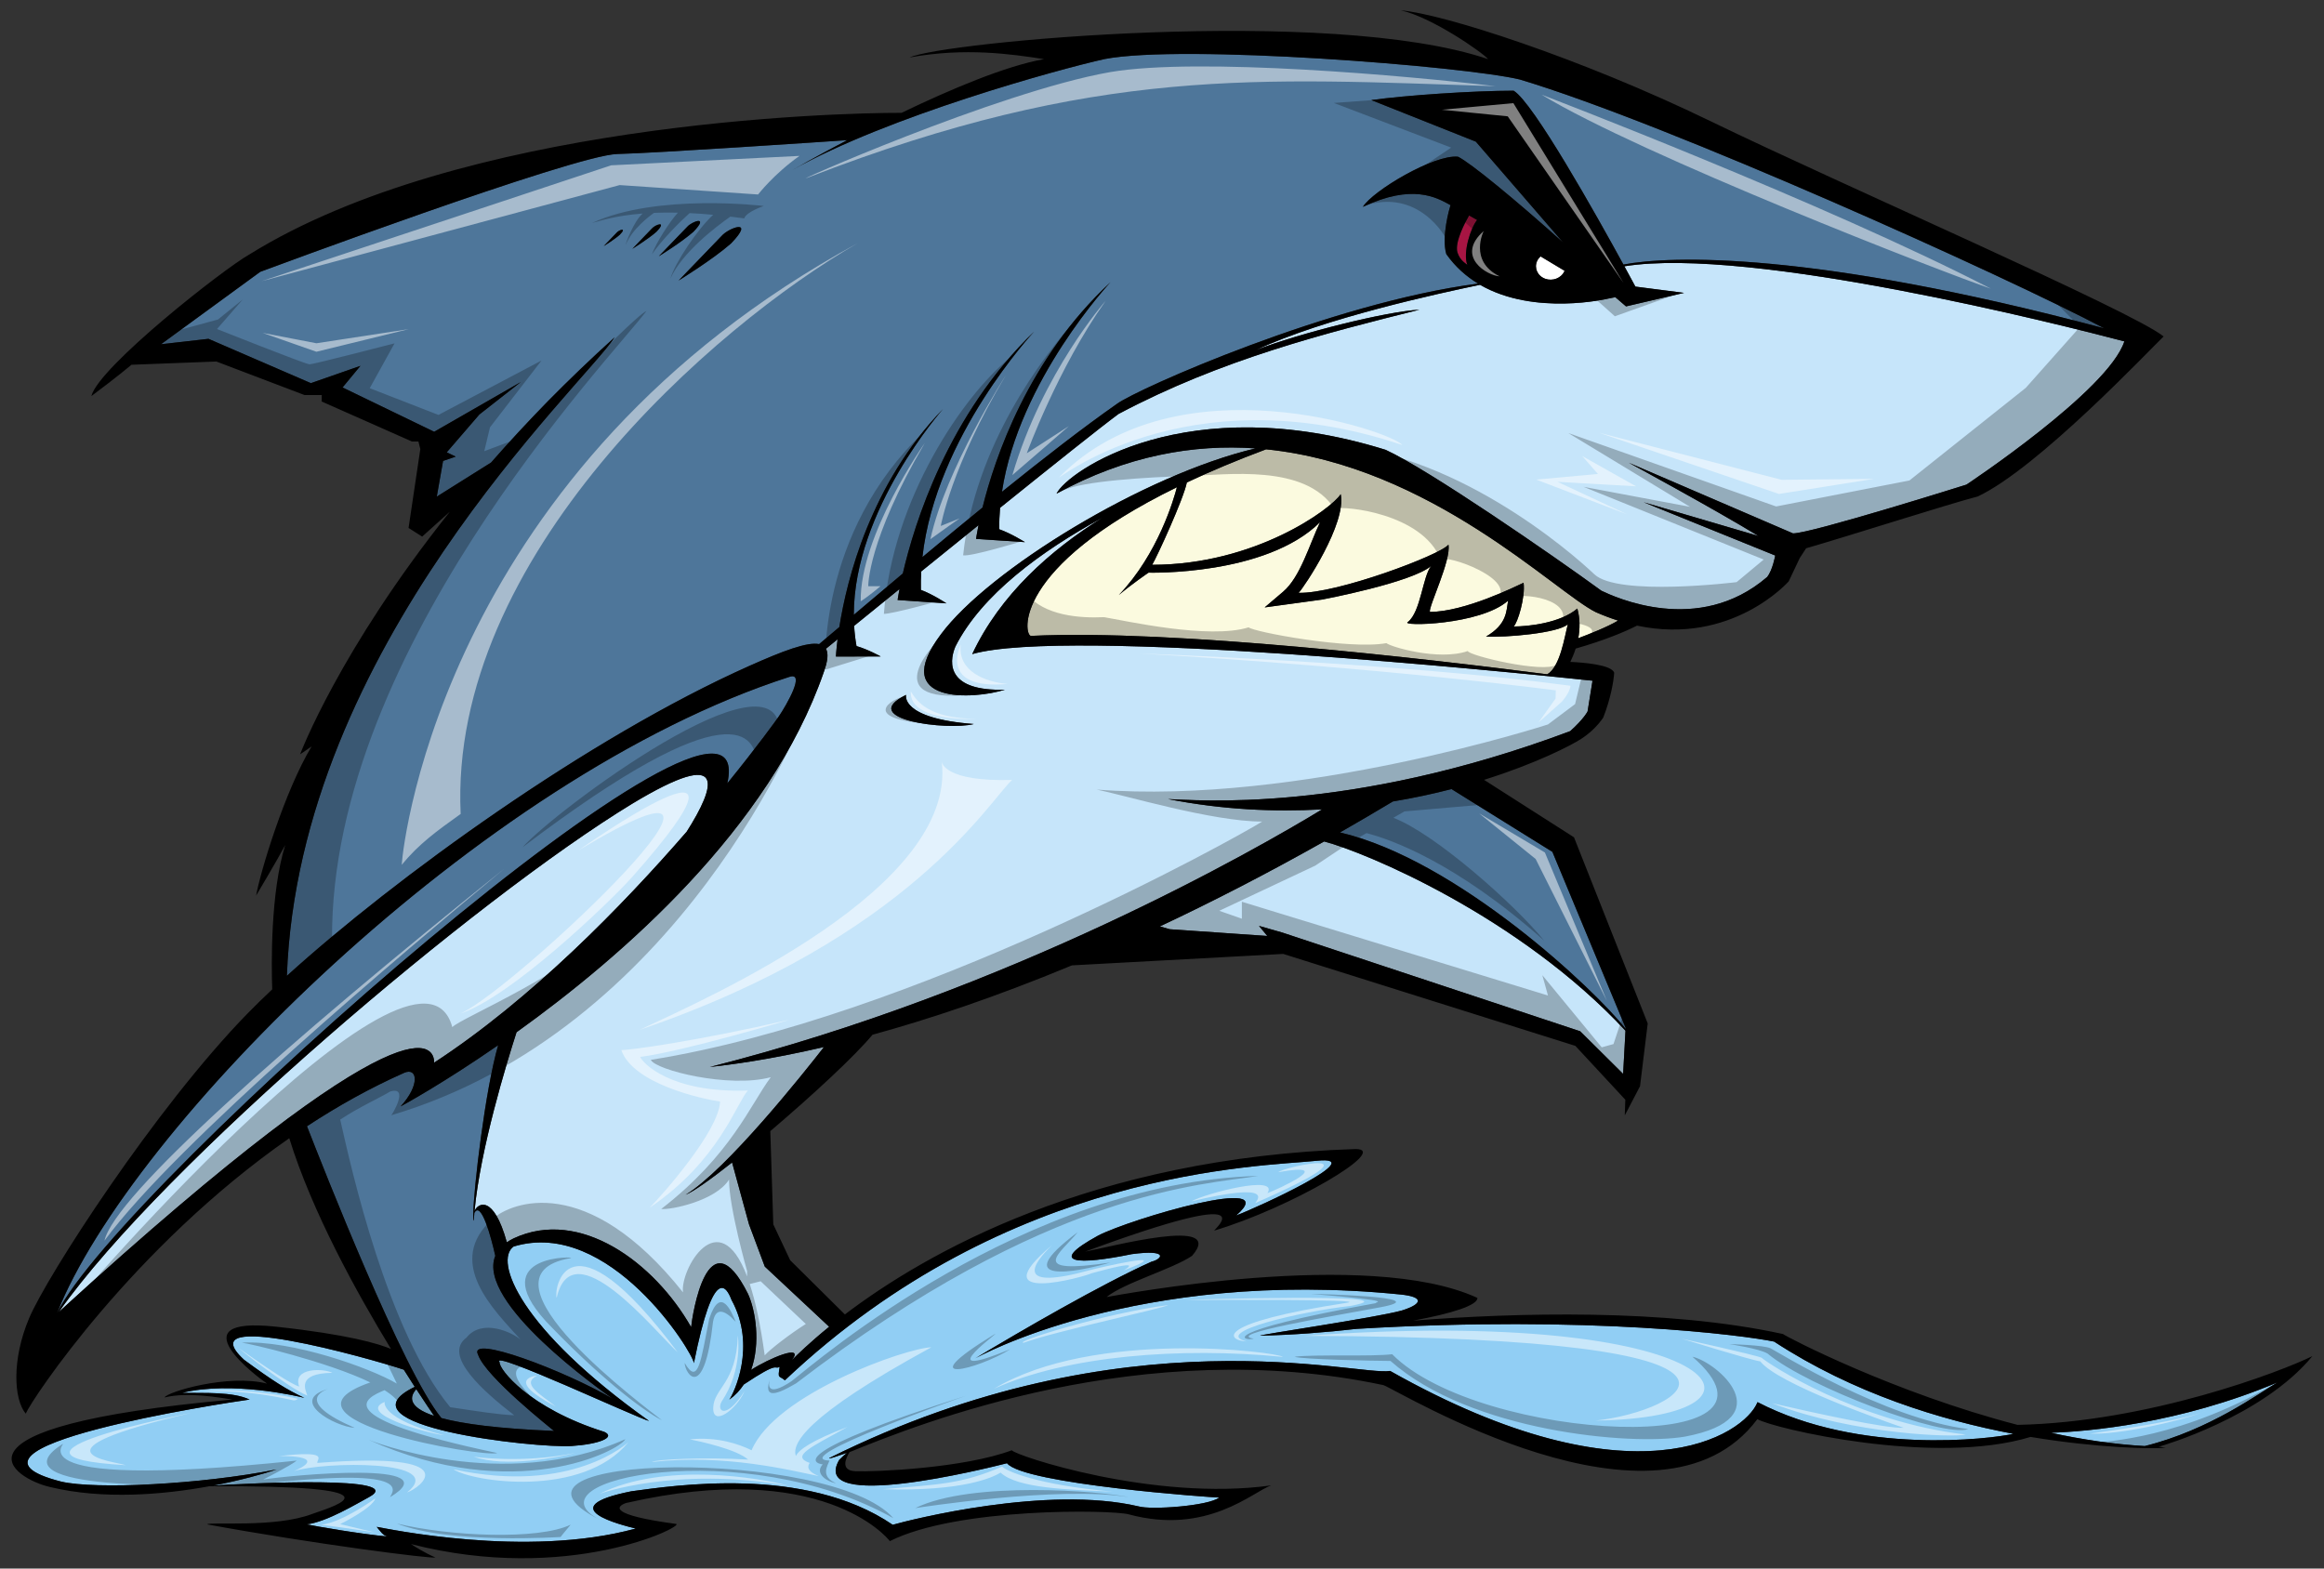
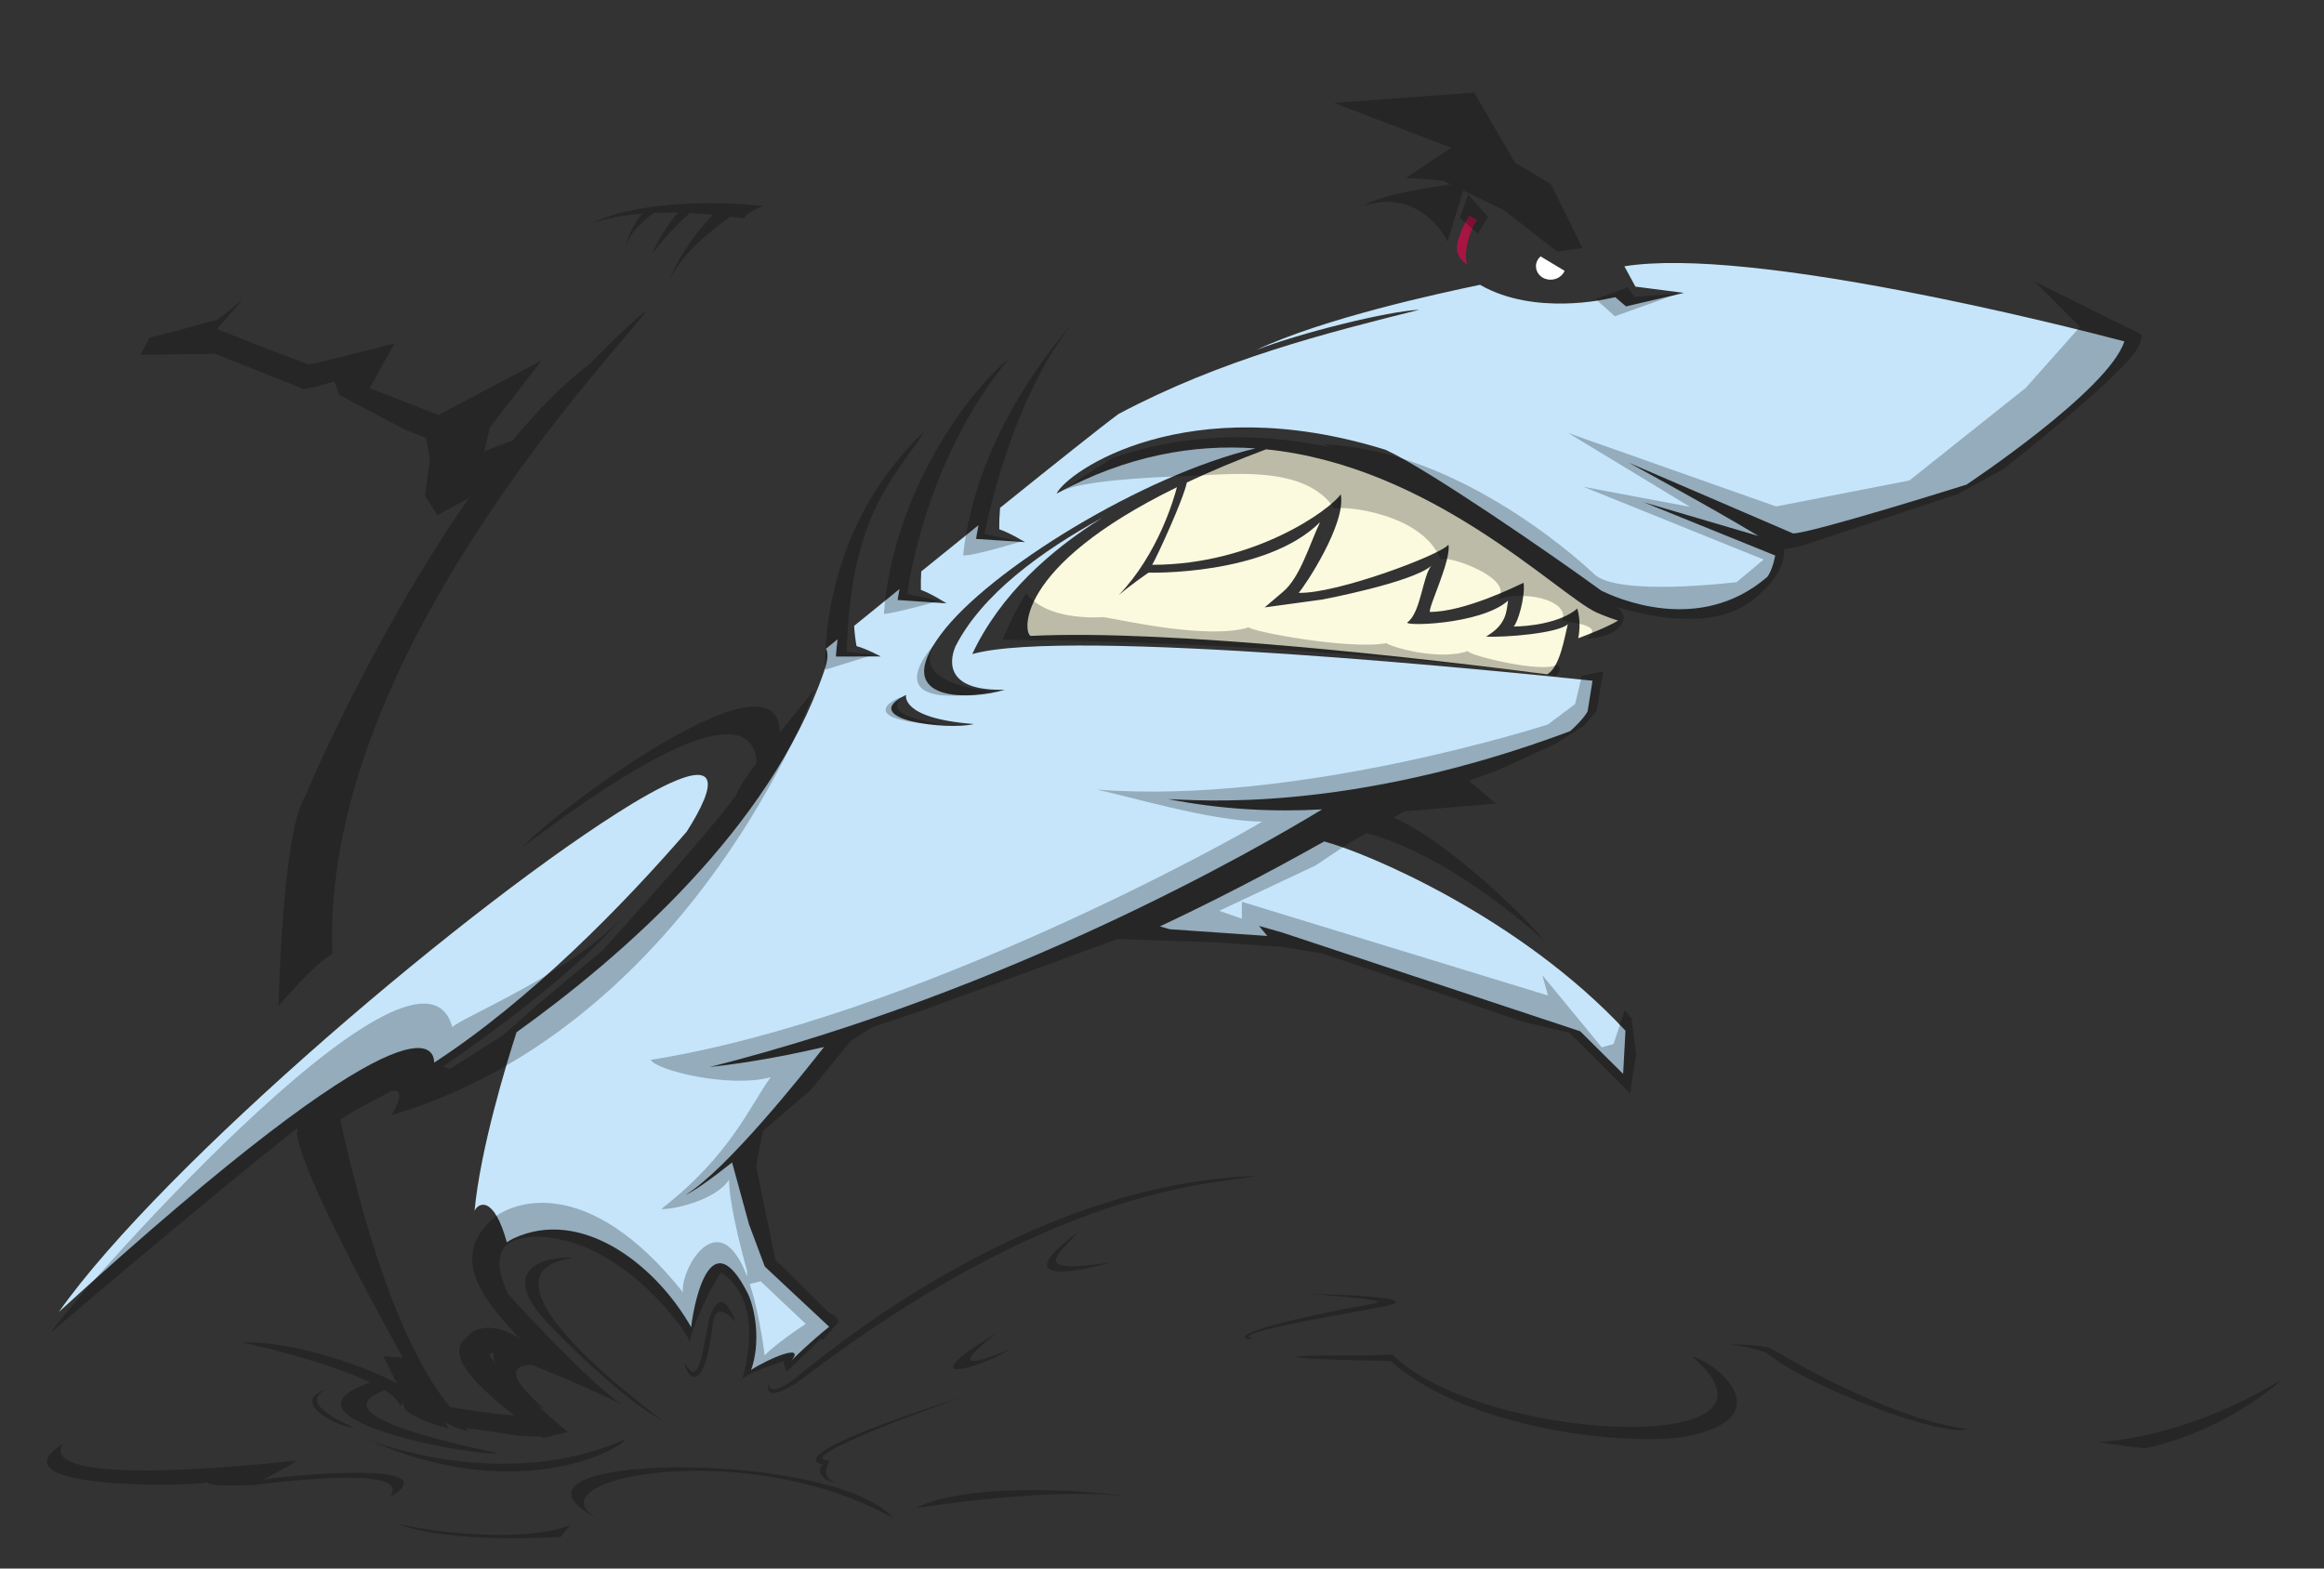
<svg xmlns="http://www.w3.org/2000/svg" version="1.1" id="Layer_2" x="0px" y="0px" width="200px" height="135px" viewBox="0 0 200 135" style="enable-background:new 0 0 200 135;" xml:space="preserve">
  <rect x="0" y="0" width="200" height="135" fill="#333333" stroke="none" />
  <path id="fill_1_" style="fill:#FFFFFF;" d="M134.644,23.307c-0.033,0.081-0.074,0.159-0.128,0.234  c-0.388,0.541-1.178,0.695-1.764,0.345c-0.586-0.351-0.747-1.073-0.357-1.614c0.054-0.076,0.117-0.143,0.187-0.203  C133.297,22.491,133.99,22.907,134.644,23.307z" />
  <path id="color4" style="fill:#A71543;" d="M126.273,22.797c-0.092-0.111-0.611-0.335-0.852-1.079  c-0.244-0.899,0.686-2.618,1.006-3.172c0.225,0.126,0.453,0.254,0.688,0.386C126.562,19.612,125.876,21.739,126.273,22.797z" />
  <path id="fill" style="fill:#FBFADF;" d="M134.927,53.726c-0.279,1.045-0.654,3.676-1.775,4.31  c-9.888-1.277-32.206-3.903-44.435-3.306c-0.602-0.061-1.672-5.839,12.567-12.796c-0.241,0.937-1.6,5.726-5.002,9.282  c1.136-0.965,2.561-1.93,2.561-1.93s10.083,0.29,14.76-4.343c-0.919,1.931-1.702,4.729-3.179,5.984  c-0.226,0.193-1.589,1.351-1.589,1.351l4.944-0.676c0,0,7.687-1.447,9.39-2.895c-0.732,0.869-0.892,3.957-2.009,4.826  c-0.744,0.386,6.222,0.289,8.623-1.834c-0.153,0.869-0.068,2.027-1.896,3.088C129.512,54.884,134.115,54.498,134.927,53.726z   M139.251,53.414c-0.619-0.197-1.255-0.435-1.906-0.72c-3.472-1.7-14.212-12.594-28.388-14.022  c-2.578,0.963-4.836,1.918-6.818,2.853c-0.283,1.421-2.58,6.419-2.983,7.087c8.879,0,15.424-4.826,16.224-6.08  c0.522,2.509-3.149,8.01-3.621,8.492c3.264,0.097,12.257-3.281,12.893-4.149c0.244,1.351-1.709,5.308-1.601,5.791  c2.991,0,7.437-2.22,8.067-2.509c0.164,1.254-0.517,3.474-0.857,3.764c1.255,0,4.007-0.29,5.483-1.544  c0.246,0.893,0.226,1.766,0.08,2.555C136.732,54.591,138.342,53.958,139.251,53.414z" />
  <path id="color3" style="fill:#C6E5FA;" d="M139.792,22.92c0.587,1.072,0.948,1.748,0.948,1.748l4.186,0.539l-4.992,1.164  l-0.92-0.792l-0.628,0.123c0,0-6.325,1.52-11.017-1.19c-3.5,0.729-13.429,2.872-19.285,5.618c3.729-1.448,11.227-3.33,14.075-3.475  c-8.103,2.027-17.039,4.271-25.903,8.976c-1.46,1.077-5.614,4.39-10.191,8.075c-0.051,0.613-0.078,1.229-0.069,1.846  c1.044,0.37,2.208,1.109,2.208,1.109L84,46.383c0,0,0.058-0.431,0.21-1.184c-1.663,1.341-3.339,2.696-4.93,3.984  c-0.028,0.527-0.043,1.055-0.029,1.587c1.041,0.387,2.199,1.16,2.199,1.16l-4.201-0.29c0,0,0.045-0.338,0.161-0.942  c-1.457,1.181-2.787,2.26-3.905,3.168c0.035,0.58,0.1,1.161,0.206,1.74c0.976,0.278,2.082,0.894,2.082,0.894l-3.854,0.007  c0,0,0.025-0.547,0.143-1.485c-0.382,0.31-0.723,0.587-1.001,0.814c0.218,0.385,0.17,1.038-0.196,2.04  c-4.648,13.403-17.339,24.448-26.432,30.967c-0.849,2.634-3.117,10.03-3.615,15.384c0.277-0.672,1.63-1.457,2.781,2.694  c0.176-0.12,0.369-0.234,0.59-0.341c5.723-2.665,12.13,2.117,15.271,7.644c0.088-0.941,1.414-9.799,4.894-2.861  c0.652,1.422,1.092,4.236,0.266,6.541c1.515-0.982,4.641-2.303,3.507-0.843c0.466-0.462,1.532-1.507,3.21-2.871l-5.539-5.179  l-1.358-3.635l-1.457-5.325c-1.822,1.439-3.313,2.5-4,2.781c3.518-2.123,10.174-10.493,11.908-12.717  c-4.872,1.134-8.2,1.535-9.821,1.719c25.884-6.551,47.092-18.771,52.689-22.173c-4.096,0.231-8.566,0.032-13.257-0.886  c2.251,0.063,15.487,1.32,34.61-5.849c1.194-1.069,1.494-1.698,1.494-1.698l0.424-2.641c-6.836-0.722-45.224-4.631-53.381-2.291  c2.404-5.121,6.731-8.949,11.192-11.733c-5.25,2.867-10.386,6.62-12.646,11.093c-0.62,1.496-0.607,3.847,4.261,3.704  c-2.644,0.854-10.056,1.282-5.498-4.773c4.104-5.526,17.452-13.726,27.071-15.994c-5.313-0.377-11.085,0.603-17.125,3.894  c0.931-1.923,11.218-9.097,28.324-3.771c3.694,1.701,14.311,9.022,18.569,12.128c1.093,0.518,8.332,3.92,14.261-1.183  c0.475-0.591,0.696-1.849,0.696-1.849l-11.321-4.585l9.877,2.903c-3.848-2.343-11.154-6.302-11.154-6.302l14.129,6.08  c1.592,0,14.927-4.198,14.927-4.198s12.22-8.096,13.589-12.329C177.577,28.004,150.67,21.168,139.792,22.92z M83.806,62.315  c-2.225,0.579-10.161-0.386-5.83-2.509C77.976,59.806,77.425,61.833,83.806,62.315z M139.886,88.711l-0.202,3.716l-3.695-3.668  l-25.623-8.492l-2.02-0.579l0.716,0.868l-8.392-0.579l-0.852-0.244c4.39-2.061,9.107-4.478,14.136-7.311  C117.511,73.351,130.752,78.885,139.886,88.711z M37.36,91.461c0.028-1.252-1.411-6.731-32.296,21.455  c8.905-12.644,35.995-35.638,49.353-43.748c8.299-5.003,7.163-1.498,4.678,2.414C53.568,77.951,45.724,86.003,37.36,91.461z" />
-   <path id="color2" style="fill:#91CEF4;" d="M152.68,115.468c6.815,4.454,14.367,6.765,20.597,7.94  c-1.981,0.439-13.207,1.848-22.026-2.731c-1.105,2.807-10.644,9.151-31.618-2.685c-2.771,0.488-22.729-5.188-48.271,7.501  c-0.048,0.127,1.08-0.32,1.525-0.446c-0.19,0.152-0.433,0.359-0.664,0.601c-2.64,4.542,12.592,0.757,14.44,0.288  c1.412,1.803,17.753,2.956,18.258,2.956c-0.921,0.721-5.85,1.081-6.946,0.757c-7.857-1.838-19.631,1.154-21.148,1.586  c-7.563-5.154-18.947-3.353-22.49-2.884c-7.024,1.406-0.768,2.92,0.371,3.208c-9.433,2.596-21.585-0.036-22.287-0.145  c0.297,0.36,0.552,0.758,0.936,0.83c-2.131-0.181-6.33-0.902-6.953-1.046c1.732-0.216,4.276-1.767,5.351-2.343  c3.441-1.867-10.162-1.206-13.433-0.993c2.426-0.46,4.393-1.021,5.487-1.387c-6.608,1.298-15.589,1.73-18.532,1.046  c-11.351-2.884,14.063-6.777,16.205-7.065c-1.465-0.685-3.834-0.541-5.81-0.577c4.257-1.045,10.006,0.289,10.521,0.433  c-1.531-0.72-2.636-1.405-5.19-3.28c-4.913-4.545,10.897-0.104,13.75,0.854c0.335,0.533,0.652,1.028,0.942,1.476  c-6.97,3.37,10.396,5.301,13.514,5.092c2.341-0.156,3.816-0.745,2.802-1.215c-6.5-2.039-9.08-5.409-9.016-5.997  c-0.93-1.176,11.959,4.86,12.865,5.056c-11.179-7.956-13.362-13.796-11.659-15.012c8.242-2.508,15.472,9.173,15.516,10.034  c1.717-8.623,2.832-6.506,3.234-5.448c2.195,3.998,0.183,8.074-0.181,8.584c0.512-0.362,0.915-0.807,1.241-1.297  c3.15-2.1,2.552-1.238,3.091-1.519c-0.192,1.086-0.056,0.724,0.447,1.158c19.285-18.24,40.952-18.386,45.747-18.892  c4.794-0.507-5.131,4.053-6.91,4.704c4.186-3.619-9.099,0.29-11.888,1.737c-4.487,2.461-1.677,2.533,2.904,1.593  c3.262-0.435,2.602,0.435,1.694,0.651c-4.31,1.937-11.216,5.941-15.166,8.32c0,0,13.807-7.791,36.601-5.498  c1.982,0.2,1.959,0.797,0.12,1.376c-2.359,0.651-12.459,2.099-12.182,2.171c2.764-0.067,5.632-0.283,8.266-0.587  C136.855,113.173,150.104,114.935,152.68,115.468z M176.508,123.319c2.687,0.579,5.413,0.991,8.066,1.14  c5.605-1.39,9.834-4.555,11.426-5.479C187.516,122.547,179.675,123.2,176.508,123.319z M37.36,121.863  c-0.295-0.428-0.835-1.227-1.534-2.3C35.308,120.136,34.987,121.072,37.36,121.863z" />
-   <path id="color1" style="fill:#4E769A;" d="M130.786,6.842c-4.862-1.158-28.986-3.06-35.73-1.757  c-3.917,0.868-18.674,4.922-26.874,9.555c0,0,1.928-1.109,4.727-2.577c-1.964,0.135-16.316,1.107-19.796,1.194  c-3.736,0.093-30.714,10.138-30.714,10.138l-8.54,6.233l4.082-0.465l8.815,3.814l4.262-1.488l-1.537,1.86l7.885,3.813l7.451-4.278  l-3.562,2.791l-2.807,3.255L39.22,39.3l-1.089,0.372l-0.542,3.07l4.671-2.932c3.037-3.467,6.561-7.104,10.647-10.79  c-2.726,4.169-27.194,26.668-28.219,54.967c9.265-8.404,25.924-20.494,39.832-26.689c2.867-1.277,4.944-2.066,5.972-1.861  c0.495-0.416,1.083-0.912,1.739-1.468c0.644-4.081,2.669-12.299,8.927-18.77c0,0-7.678,8.634-7.682,17.716  c1.246-1.055,2.673-2.26,4.217-3.555c0.983-4.262,3.874-13.652,11.302-20.82c0,0-8.454,9.011-9.614,19.408  c1.658-1.382,3.406-2.827,5.171-4.264c1.061-4.281,3.943-12.818,11.017-19.397c0,0-7.887,8.43-9.343,18.04  c3.541-2.853,7.046-5.575,9.894-7.565c1.721-1.281,18.463-8.716,31.082-10.352c-1.024-0.62-1.967-1.444-2.738-2.543  c-0.43-1.488,0.272-3.926,0.364-4.21c-1.215-0.673-3.287-1.858-7.543,0.151c0.839-1.378,6.131-4.536,8.192-4.319  c1.075,0.531,4.882,3.654,9.024,7.367l-7.494-8.663l-8.996-3.578c3.01-0.417,8.756-0.802,12.247-0.808  c1.677,0.983,7.154,10.766,9.452,14.963c3.929-0.749,16.155-1.233,41.38,5.491C172.729,23.829,143.615,10.682,130.786,6.842z   M53.336,20.205c-0.484,0.428-1.383,0.98-1.383,0.98l1.133-1.175C53.267,19.796,53.99,19.529,53.336,20.205z M54.42,21.416  l1.691-1.755c0.269-0.318,1.35-0.718,0.374,0.293C55.762,20.592,54.42,21.416,54.42,21.416z M59.136,19.526  c0.388-0.459,1.945-1.034,0.539,0.422c-1.044,0.919-2.977,2.107-2.977,2.107L59.136,19.526z M62.914,20.951  c-1.582,1.394-4.514,3.195-4.514,3.195l3.696-3.834C62.685,19.615,65.046,18.743,62.914,20.951z M133.596,73.317l6.303,15.152  l-0.004,0.083c-2.564-3.322-14.496-14.556-24.577-16.905c1.491-0.853,3.006-1.737,4.549-2.665c1.8-0.299,3.488-0.665,5.046-1.068  L133.596,73.317z M41.146,116.613c0.648,1.881,6.256,6.311,6.528,6.545c-4.873-0.202-7.876-0.617-9.689-1.109  c-3.326-4.061-10.214-21.661-11.566-25.116c2.632-1.728,5.431-3.298,8.375-4.603c1.146-0.482,1.357,1.062-0.317,2.896  c0.253-0.132,3.683-2.006,8.392-5.267c-1.12,3.865-2.116,12.38-2.146,14.583c-0.004,0.312,0.011,0.497,0.048,0.525  c0.014-0.22,0.03-0.443,0.05-0.67c0.574-1.091,1.437,2.042,1.801,3.69c-1.652,4.022,9.088,11.57,10.09,12.288  C48.626,117.985,40.177,114.771,41.146,116.613z M67.036,61.64c-0.214,0.317-1.832,2.559-4.442,5.775  c3.175-14.167-52.436,34.764-57.681,45.598c6.209-15.75,36.342-46.173,63.008-54.751C69.357,57.779,67.689,60.675,67.036,61.64z" />
-   <path id="outline" d="M199,116.719c-2.682,1.323-14.094,5.693-25.376,5.916c-10.604-2.747-19.859-7.558-20.179-7.818  c-10.107-2.21-23.013-1.833-31.831-1.154c3.337-0.609,5.59-1.334,5.526-1.958c-9.44-4.343-31.014-0.217-31.908-0.072  c1.521-1.23,5.633-2.389,7.357-3.547c3.001-3.475-7.183-0.724-9.201-0.362c15.872-5.862,11.129-1.954,11.104-1.809  c6.569-1.955,15.208-7.021,12.168-7.021c-22.797,0.744-37.098,9.033-43.951,14.237l-4.707-4.665l-1.454-3.089l-0.257-8.026  c0.055-0.047,0.109-0.093,0.165-0.14c3.484-2.964,7.126-6.336,8.631-8.154c4.708-1.292,10.458-3.185,17.162-5.97l18.18-0.986  l25.144,7.914l4.298,4.633l-0.045,1.351l1.311-2.509l0.663-5.404l-6.344-16.021l-7.741-4.946c4.501-1.411,7.499-2.969,8.345-3.517  c0.849-0.55,1.469-1.191,1.914-1.844c0.633-1.617,0.898-3.125,0.939-3.859c-0.23-0.707-2.775-0.886-3.773-0.93  c0.16-0.335,0.323-0.719,0.459-1.146c2.594-0.746,4.277-1.47,5.277-1.977c8.186,1.738,13.059-3.812,13.059-3.812l0.944-1.997  l0.553-0.848c3.783-1.092,12.179-3.786,14.777-4.462c5.211-2.461,14.771-12.611,15.988-13.769  c-2.657-2.172-27.625-13.012-38.959-18.513c-11.336-5.501-23.121-9.266-26.689-9.555c2.648,0.579,7.034,3.619,7.512,4.198  c-13.66-4.633-47.083-1.448-49.774-0.145c4.786-0.869,8.737-0.29,11.556,0.145c-3.311,0.589-8.053,2.599-12.259,4.623  C71.734,9.7,39.696,10.561,21.451,21.906c-2.166,1.21-12.96,9.674-13.589,12.185c2.249-1.674,3.452-2.697,3.452-2.697l7.304-0.279  l7.584,2.883h1.488l-0.005,0.559l7.764,3.441h0.559l0.164,0.651l-1.012,6.79l1.171,0.744l2.385-2.145  C29.2,55.957,25.827,64.921,25.827,64.921s0.437-0.289,0.987-0.676c-2.321,3.86-4.415,10.81-4.773,12.836  c0,0,1.782-2.991,2.503-4.343c-1.274,4.1-1.19,10.285-1.117,12.414c-0.767,0.722-1.479,1.414-2.111,2.063  c-8.009,8.203-17.317,22.681-18.815,26.251c-1.498,3.57-1.321,6.949-0.288,8.203c0.536-1.258,9.238-14.351,22.682-23.705  c1.939,6.285,5.79,13.274,8.751,18.134c-1.06-0.439-3.661-1.241-9.902-1.914c-8.702-0.938-1.467,4.435-0.757,4.902  c-3.344-0.865-8.634,0.721-8.824,1.189c2.071-0.504,4.788,0.036,5.842,0.18c-26.043,2.344-18.761,6.85-15.673,7.534  c4.567,1.098,9.709,0.658,13.692-0.072c16.669-0.081,11.22,1.558,8.858,2.38c-3.208,1.226-8.766,0.649-9.062,0.901  c9.009,1.658,19.406,2.992,19.648,2.849c-1.005-0.433-1.811-0.974-2.103-1.154c13.521,3.461,23.48-1.514,22.834-1.73  c-5.88-0.792-5.141-1.514-4.329-1.802c16.831-3.856,22.476,2.956,22.707,3.28c5.813-2.92,19.004-2.703,20.556-2.307  c6.777,1.838,10.731-1.983,12.263-2.488c-10.125,1.406-22.108-2.595-22.32-3.027c-4.13,1.55-11.793,1.874-13.475,1.802  c-1.331-0.056-0.781-1.173-0.494-1.637c5.871-2.4,25.242-10.174,45.945-5.771c1.155,0.365,23.717,14.276,32.184,2.929  c1.331,0.791,15.225,4.067,23.514,1.53c5.808,0.967,10.494,1.037,11.643,0.935c-0.123-0.002-0.518-0.1-0.639-0.104  c0.098-0.015,0.156-0.026,0.156-0.026S194.672,121.981,199,116.719z M139.684,92.427l-3.695-3.668l-25.623-8.492l-2.02-0.579  l0.716,0.868l-8.392-0.579l-0.852-0.244c4.39-2.061,9.107-4.478,14.136-7.311c3.558,0.929,16.799,6.463,25.933,16.289  L139.684,92.427z M133.596,73.317l6.303,15.152l-0.004,0.083c-2.564-3.322-14.496-14.556-24.577-16.905  c1.491-0.853,3.006-1.737,4.549-2.665c1.8-0.299,3.488-0.665,5.046-1.068L133.596,73.317z M135.824,54.93  c0.145-0.789,0.166-1.662-0.08-2.555c-1.477,1.254-4.229,1.544-5.483,1.544c0.34-0.29,1.021-2.509,0.857-3.764  c-0.631,0.29-5.076,2.509-8.067,2.509c-0.108-0.483,1.845-4.439,1.601-5.791c-0.636,0.868-9.629,4.246-12.893,4.149  c0.472-0.482,4.144-5.983,3.621-8.492c-0.8,1.254-7.345,6.08-16.224,6.08c0.403-0.668,2.7-5.666,2.983-7.087  c1.982-0.935,4.24-1.89,6.818-2.853c14.176,1.428,24.916,12.322,28.388,14.022c0.651,0.286,1.287,0.523,1.906,0.72  C138.342,53.958,136.732,54.591,135.824,54.93z M98.843,49.287c0,0,10.083,0.29,14.76-4.343c-0.919,1.931-1.702,4.729-3.179,5.984  c-0.226,0.193-1.589,1.351-1.589,1.351l4.944-0.676c0,0,7.687-1.447,9.39-2.895c-0.732,0.869-0.892,3.957-2.009,4.826  c-0.744,0.386,6.222,0.289,8.623-1.834c-0.153,0.869-0.068,2.027-1.896,3.088c1.625,0.096,6.229-0.29,7.04-1.062  c-0.279,1.045-0.654,3.676-1.775,4.31c-9.888-1.277-32.206-3.903-44.435-3.306c-0.602-0.061-1.672-5.839,12.567-12.796  c-0.241,0.937-1.6,5.726-5.002,9.282C97.418,50.251,98.843,49.287,98.843,49.287z M169.231,41.71c0,0-13.335,4.198-14.927,4.198  l-14.129-6.08c0,0,7.307,3.959,11.154,6.302l-9.877-2.903l11.321,4.585c0,0-0.222,1.257-0.696,1.849  c-5.929,5.103-13.168,1.701-14.261,1.183c-4.259-3.106-14.875-10.428-18.569-12.128c-17.106-5.325-27.394,1.849-28.324,3.771  c6.04-3.292,11.813-4.271,17.125-3.894c-9.619,2.269-22.967,10.468-27.071,15.994c-4.558,6.055,2.854,5.627,5.498,4.773  c-4.868,0.142-4.881-2.208-4.261-3.704c2.26-4.473,7.396-8.226,12.646-11.093c-4.461,2.784-8.788,6.613-11.192,11.733  c8.157-2.34,46.545,1.569,53.381,2.291l-0.424,2.641c0,0-0.3,0.629-1.494,1.698c-19.123,7.169-32.359,5.911-34.61,5.849  c4.69,0.918,9.161,1.117,13.257,0.886c-5.598,3.401-26.806,15.622-52.689,22.173c1.621-0.184,4.949-0.585,9.821-1.719  c-1.734,2.224-8.391,10.594-11.908,12.717c0.687-0.281,2.178-1.342,4-2.781l1.457,5.325l1.358,3.635l5.539,5.179  c-1.678,1.364-2.744,2.409-3.21,2.871c1.134-1.46-1.992-0.14-3.507,0.843c0.826-2.305,0.387-5.119-0.266-6.541  c-3.479-6.938-4.806,1.92-4.894,2.861c-3.141-5.526-9.548-10.309-15.271-7.644c-0.221,0.106-0.414,0.221-0.59,0.341  c-1.151-4.151-2.504-3.366-2.781-2.694c0.498-5.354,2.767-12.75,3.615-15.384c9.093-6.519,21.784-17.563,26.432-30.967  c0.366-1.002,0.414-1.654,0.196-2.04c0.278-0.227,0.619-0.504,1.001-0.814c-0.117,0.938-0.143,1.485-0.143,1.485l3.854-0.007  c0,0-1.106-0.616-2.082-0.894c-0.106-0.579-0.171-1.16-0.206-1.74c1.118-0.908,2.448-1.987,3.905-3.168  c-0.116,0.604-0.161,0.942-0.161,0.942l4.201,0.29c0,0-1.158-0.773-2.199-1.16c-0.014-0.532,0.001-1.06,0.029-1.587  c1.591-1.288,3.267-2.643,4.93-3.984C84.058,45.952,84,46.383,84,46.383l4.203,0.277c0,0-1.164-0.739-2.208-1.109  c-0.009-0.617,0.019-1.233,0.069-1.846c4.577-3.685,8.731-6.998,10.191-8.075c8.864-4.705,17.801-6.949,25.903-8.976  c-2.849,0.145-10.346,2.027-14.075,3.475c5.856-2.746,15.785-4.888,19.285-5.618c4.691,2.711,11.017,1.19,11.017,1.19l0.628-0.123  l0.92,0.792l4.992-1.164l-4.186-0.539c0,0-0.361-0.676-0.948-1.748c10.878-1.752,37.785,5.084,43.028,6.462  C181.451,33.614,169.231,41.71,169.231,41.71z M132.395,22.271c0.054-0.076,0.117-0.143,0.187-0.203  c0.716,0.423,1.409,0.839,2.063,1.238c-0.033,0.081-0.074,0.159-0.128,0.234c-0.388,0.541-1.178,0.695-1.764,0.345  C132.166,23.535,132.005,22.813,132.395,22.271z M52.907,29.02c-4.087,3.686-7.61,7.323-10.647,10.79l-4.671,2.932l0.542-3.07  L39.22,39.3l-0.772-0.372l2.807-3.255l3.562-2.791l-7.451,4.278l-7.885-3.813l1.537-1.86l-4.262,1.488l-8.815-3.814l-4.082,0.465  l8.54-6.233c0,0,26.978-10.045,30.714-10.138c3.479-0.087,17.832-1.059,19.796-1.194c-2.799,1.468-4.727,2.577-4.727,2.577  c8.2-4.633,22.957-8.686,26.874-9.555c6.744-1.303,30.868,0.599,35.73,1.757c12.829,3.84,41.942,16.987,50.305,21.419  c-25.225-6.725-37.451-6.24-41.38-5.491c-2.298-4.197-7.775-13.98-9.452-14.963c-3.491,0.006-9.237,0.391-12.247,0.808l8.996,3.578  l7.494,8.663c-4.143-3.713-7.949-6.836-9.024-7.367c-2.062-0.217-7.354,2.941-8.192,4.319c4.256-2.01,6.328-0.824,7.543-0.151  c-0.092,0.284-0.794,2.722-0.364,4.21c0.771,1.099,1.714,1.923,2.738,2.543c-12.619,1.637-29.361,9.071-31.082,10.352  c-2.848,1.99-6.353,4.712-9.894,7.565c1.456-9.61,9.343-18.04,9.343-18.04c-7.074,6.579-9.956,15.115-11.017,19.397  c-1.765,1.437-3.513,2.882-5.171,4.264c1.16-10.397,9.614-19.408,9.614-19.408c-7.428,7.167-10.318,16.558-11.302,20.82  c-1.544,1.295-2.971,2.5-4.217,3.555c0.004-9.082,7.682-17.716,7.682-17.716c-6.258,6.471-8.283,14.688-8.927,18.77  c-0.656,0.556-1.244,1.052-1.739,1.468c-1.027-0.204-3.104,0.584-5.972,1.861c-13.908,6.195-30.567,18.285-39.832,26.689  C25.713,55.688,50.182,33.189,52.907,29.02z M126.273,22.797c-0.092-0.111-0.611-0.335-0.852-1.079  c-0.244-0.899,0.686-2.618,1.006-3.172c0.225,0.126,0.453,0.254,0.688,0.386C126.562,19.612,125.876,21.739,126.273,22.797z   M67.921,58.262c1.437-0.482-0.231,2.413-0.885,3.378c-0.214,0.317-1.832,2.559-4.442,5.775  c3.175-14.167-52.436,34.764-57.681,45.598C11.122,97.263,41.255,66.84,67.921,58.262z M5.064,112.916  c8.905-12.644,35.995-35.638,49.353-43.748c8.299-5.003,7.163-1.498,4.678,2.414c-5.526,6.369-13.371,14.421-21.734,19.879  C37.389,90.209,35.949,84.729,5.064,112.916z M26.42,96.933c2.632-1.728,5.431-3.298,8.375-4.603  c1.146-0.482,1.357,1.062-0.317,2.896c0.253-0.132,3.683-2.006,8.392-5.267c-1.12,3.865-2.116,12.38-2.146,14.583  c-0.004,0.312,0.011,0.497,0.048,0.525c0.014-0.22,0.03-0.443,0.05-0.67c0.574-1.091,1.437,2.042,1.801,3.69  c-1.652,4.022,9.088,11.57,10.09,12.288c-4.086-2.391-12.535-5.604-11.565-3.763c0.648,1.881,6.256,6.311,6.528,6.545  c-4.873-0.202-7.876-0.617-9.689-1.109C34.659,117.988,27.771,100.388,26.42,96.933z M37.36,121.863  c-2.373-0.791-2.053-1.728-1.534-2.3C36.525,120.637,37.065,121.436,37.36,121.863z M151.25,120.677  c-1.105,2.807-10.644,9.151-31.618-2.685c-2.771,0.488-22.729-5.188-48.271,7.501c-0.048,0.127,1.08-0.32,1.525-0.446  c-0.19,0.152-0.433,0.359-0.664,0.601c-2.64,4.542,12.592,0.757,14.44,0.288c1.412,1.803,17.753,2.956,18.258,2.956  c-0.921,0.721-5.85,1.081-6.946,0.757c-7.857-1.838-19.631,1.154-21.148,1.586c-7.563-5.154-18.947-3.353-22.49-2.884  c-7.024,1.406-0.768,2.92,0.371,3.208c-9.433,2.596-21.585-0.036-22.287-0.145c0.297,0.36,0.552,0.758,0.936,0.83  c-2.131-0.181-6.33-0.902-6.953-1.046c1.732-0.216,4.276-1.767,5.351-2.343c3.441-1.867-10.162-1.206-13.433-0.993  c2.426-0.46,4.393-1.021,5.487-1.387c-6.608,1.298-15.589,1.73-18.532,1.046c-11.351-2.884,14.063-6.777,16.205-7.065  c-1.465-0.685-3.834-0.541-5.81-0.577c4.257-1.045,10.006,0.289,10.521,0.433c-1.531-0.72-2.636-1.405-5.19-3.28  c-4.913-4.545,10.897-0.104,13.75,0.854c0.335,0.533,0.652,1.028,0.942,1.476c-6.97,3.37,10.396,5.301,13.514,5.092  c2.341-0.156,3.816-0.745,2.802-1.215c-6.5-2.039-9.08-5.409-9.016-5.997c-0.93-1.176,11.959,4.86,12.865,5.056  c-11.179-7.956-13.362-13.796-11.659-15.012c8.242-2.508,15.472,9.173,15.516,10.034c1.717-8.623,2.832-6.506,3.234-5.448  c2.195,3.998,0.183,8.074-0.181,8.584c0.512-0.362,0.915-0.807,1.241-1.297c3.15-2.1,2.552-1.238,3.091-1.519  c-0.192,1.086-0.056,0.724,0.447,1.158c19.285-18.24,40.952-18.386,45.747-18.892c4.794-0.507-5.131,4.053-6.91,4.704  c4.186-3.619-9.099,0.29-11.888,1.737c-4.487,2.461-1.677,2.533,2.904,1.593c3.262-0.435,2.602,0.435,1.694,0.651  c-4.31,1.937-11.216,5.941-15.166,8.32c0,0,13.807-7.791,36.601-5.498c1.982,0.2,1.959,0.797,0.12,1.376  c-2.359,0.651-12.459,2.099-12.182,2.171c2.764-0.067,5.632-0.283,8.266-0.587c20.118-1.201,33.367,0.561,35.943,1.094  c6.815,4.454,14.367,6.765,20.597,7.94C171.295,123.848,160.069,125.256,151.25,120.677z M184.574,124.459  c-2.653-0.148-5.38-0.561-8.066-1.14c3.167-0.119,11.008-0.772,19.492-4.34C194.408,119.904,190.18,123.069,184.574,124.459z   M62.914,20.951c-1.582,1.394-4.514,3.195-4.514,3.195l3.696-3.834C62.685,19.615,65.046,18.743,62.914,20.951z M59.675,19.948  c-1.044,0.919-2.977,2.107-2.977,2.107l2.438-2.528C59.523,19.067,61.081,18.492,59.675,19.948z M83.806,62.315  c-2.225,0.579-10.161-0.386-5.83-2.509C77.976,59.806,77.425,61.833,83.806,62.315z M53.336,20.205  c-0.484,0.428-1.383,0.98-1.383,0.98l1.133-1.175C53.267,19.796,53.99,19.529,53.336,20.205z M56.485,19.954  c-0.724,0.638-2.066,1.462-2.066,1.462l1.691-1.755C56.38,19.343,57.461,18.943,56.485,19.954z" />
  <path id="shadow" style="opacity:0.25;" d="M172.392,40.383l-3.889,2.139l-13.512,4.472l-1.458,0.291c0,0,0.292,1.75-2.041,3.792  c-3.035,3.104-8.465,2.341-12.268,1.185c0.316,0.321,0.534,0.656,0.504,0.954c-0.097,0.972-1.36,1.652-3.207,1.75  c1.653-1.167-1.264-1.361-2.041-1.555c0.583-1.944-3.791-2.625-5.735-1.75c2.041-1.75-4.277-3.985-4.763-3.5  c-1.556-3.985-8.36-4.666-9.139-4.374c-2.527-3.888-9.234-2.916-12.637-2.819C98.95,41.057,93,41.4,91.486,42.231  c0.612-0.443,2.247-1.6,4.306-2.82c6.727-2.332,13.255-2.074,18.704-0.908c-0.209-0.088-0.418-0.176-0.623-0.259  c11.081,0.389,21.288,9.235,23.329,11.179c2.042,1.944,12.248,0.68,12.248,0.68l2.333-1.944l-15.501-6.257l9.16,1.719l-10.476-6.349  l17.886,6.318l11.471-2.236l10.012-7.971l4.666-5.249l-3.889-3.888l9.042,4.471c0,0,0.389,0-0.098,1.069  C183.084,32.023,172.392,40.383,172.392,40.383z M91.486,42.231c-0.112,0.062-0.203,0.126-0.263,0.193  C91.224,42.425,91.318,42.354,91.486,42.231z M133.896,58.173c0,0,0.681-0.583,0.098-0.972c-1.167,0.778-7.582-0.778-7.68-1.167  c-2.527,0.875-6.707-0.389-6.999-0.681c-3.208,0.583-11.47-0.972-11.859-1.361c-3.402,1.069-10.692-0.583-12.442-0.875  c-2.041,0.097-5.151-0.097-6.707-2.042c0,0-0.778,1.069-2.041,3.986C113.775,55.256,133.896,58.173,133.896,58.173z M25.574,97.111  c-7.501,5.883-21.157,17.538-21.157,17.538c0.485-1.263,31.592-37.035,34.508-26.245c0.681-0.777,10.499-4.763,14.775-9.623  c-4.001,4.831-12.045,10.599-15.577,13.026l0.607,0.193l4.568-2.916l3.889-3.403l4.666-3.888c0,0,11.179-12.345,11.664-13.706  c0.146-0.405,0.783-1.339,1.606-2.448c-0.144-2.195-1.846-6.614-20.16,7.292c2.732-3.109,22.209-17.626,22.137-9.862  c1.515-1.92,2.931-3.633,2.931-3.633c-0.777,2.819-11.762,29.26-36.356,36.55c0.098-0.098,1.556-2.527-0.098-2.041  c-0.776,0.485-2.67,1.335-4.298,2.415c0.95,4.232,4.076,18.247,9.466,24.754c2.266,0.34,4.158,0.643,5.504,0.692  c-2.582-1.998-6.198-5.141-4.105-6.68c1.355-1.694,3.981-0.423,4.658,0.17c-2.287-2.541-6.606-6.691-2.371-10.419  c1.525-1.355,8.047-4.065,16.348,6.353c-0.275-1.922,3.066-7.849,5.516-1.369V109.4c0,0-1.555-5.444-1.555-7.874  c-1.167,1.847-5.055,2.624-5.833,2.527c6.027-4.666,7.678-9.008,9.428-11.341c-3.597,0.973-9.938-0.619-10.327-1.494  c22.552-3.597,50.281-19.049,52.614-20.507c-4.276,0-11.82-2.268-14.25-2.754c17.4,1.36,38.843-5.606,38.843-5.606l2.334-1.75  l0.582-2.43l1.847-0.389l-0.583,3.402l-1.069,1.264l-2.431,1.555l-4.86,2.236l-2.624,0.972l2.333,1.944l-7.874,0.681l-0.957,0.548  c3.619,1.387,10.463,7.482,12.977,10.576c-7.685-6.835-13.355-8.76-15.292-9.254l-1.49,0.852l-2.916,1.943l-8.263,3.889l1.944,0.681  v-1.458l26.343,8.068l-0.486-1.75l5.111,6.211l1.013-0.281l0.972-2.916l0.584,0.681l0.389,3.11l-0.389,2.527l-0.098,0.875  l-5.249-5.25l-4.083-0.972l-6.513-2.235l-10.596-3.598l-3.499-0.582l-5.638-0.389l-8.555-0.292l-17.011,6.222l-4.083,1.361  l-1.847,1.166l-3.499,4.277l-4.083,3.499l-0.583,3.013l1.652,8.068l4.7,4.617c0.654,0.201,0.743,0.729,0.743,0.729l-1.361,1.556  l-0.13-0.123l-3.005,2.885l-0.254-0.932c0,0-3.473,1.1-3.558,1.609c0.424-1.439,1.778-6.861-1.779-9.232  c-0.678,0.678-2.71,5.082-2.71,5.929c-0.593-1.439-6.691-9.571-13.976-8.979c-0.594,0.17-3.813,0.17-1.694,4.828  c0.678,0.848,7.03,7.708,9.825,9.571c-1.699-0.849-5.119-2.383-7.772-3.405c-1.027-0.007-2.904,0.355,1.112,3.78  c-0.186-0.063-0.394-0.161-0.614-0.283c1.397,1.259,2.616,2.28,2.616,2.28l-1.504,0.36l0.057,0.063l-0.274-0.01l-0.397,0.095  c0,0-0.062-0.043-0.164-0.115l-1.903-0.068l-3.472-0.537c0,0-0.526-0.027-1.143-0.14c0.085,0.086,0.168,0.18,0.254,0.262  c-1.225-0.204-1.973-0.748-1.973-0.748l-0.108-0.124l0.378,0.651c0,0-4.449-1.076-3.862-2.347c-0.002-0.021-0.011-0.055-0.018-0.085  c-0.065,0.234-0.162,0.434-0.304,0.475c-0.151-0.444-0.641-0.895-1.341-1.338c-1.573,0.648-5.158,2.275,9.701,5.409  c-1.067,0.427-20.179-2.871-10.927-6.077c-3.776-1.817-10.38-3.344-11.059-3.423c4.272-0.235,11.059,2.17,13.343,3.525  c-0.51-1.093-1.156-2.35-1.156-2.35l1.675,0.117c-3.199-5.752-8.818-16.225-9.109-19.33c0.019-0.046,0.041-0.086,0.06-0.13  C25.604,97.298,25.587,97.2,25.574,97.111z M64.522,110.51c0.483,1.473,0.925,3.473,1.287,6.142c0.475-0.527,2.131-1.81,3.538-2.702  l-3.886-3.674L64.522,110.51z M42.262,116.821c0.08,0.152,0.205,0.333,0.363,0.535c-0.154-0.346-0.206-0.654-0.124-0.896  C42.13,116.423,42.014,116.526,42.262,116.821z M121.009,15.304l3.143,0.237l0.676,0.326c-1.718,0.234-6.164,0.918-7.494,1.867  c4.684-1.601,7.114,2.609,7.233,3.083l1.36-4.419l3.502,1.692l4.565,3.557l2.193-0.296l-2.727-5.515l-3.084-1.838l-3.516-6.035  l-12.074,0.898l10.098,3.845L121.009,15.304z M127.176,20.106l0.889-1.423l-1.719-1.957l-0.712,2.017L127.176,20.106z   M144.43,25.265l-3.794,0.297l-0.534-0.83l-2.787,1.008l1.66,1.482L144.43,25.265z M93.814,26.19  c0.053-0.05,0.104-0.105,0.158-0.154C94.15,25.87,94.072,25.934,93.814,26.19z M87.865,46.61l-3.142-0.652  c0,0,2.191-11.755,7.844-18.435c-2.81,3.161-8.665,10.785-9.682,20.273C83.596,47.914,87.865,46.61,87.865,46.61z M92.566,27.522  c0.559-0.629,0.993-1.077,1.248-1.333C93.381,26.605,92.965,27.051,92.566,27.522z M80.869,51.709l-2.787-0.593  c0,0,1.353-11.407,8.775-20.278c-3.882,3.164-10.08,12.037-10.791,21.997C76.837,52.835,80.869,51.709,80.869,51.709z   M75.236,56.333c0,0-2.017-0.178-2.372-0.237c0.355-11.799,3.966-14.75,6.7-18.974c-9.309,8.775-8.538,20.515-8.538,20.515  L75.236,56.333z M22.046,31.851l4.106,1.643l0.821-0.164l1.808-0.493l0.41,1.149l1.396,0.739l4.353,2.3l1.725,0.657l0.328,1.807  l-0.41,3.203l1.067,1.643l2.712-1.474c-7.355,10.491-13.069,23.118-14.074,25.63c-2.027,3.04-2.316,18.096-2.316,18.096  s3.04-3.619,4.633-4.488C27.592,56.766,52.765,30.618,55.64,26.758c-0.739,0.329-4.847,4.517-4.847,4.517  c-2.273,1.723-4.523,4.027-6.688,6.646l-2.429,0.911l0.492-2.053l4.436-5.75l-8.871,4.682l-5.913-2.3l2.135-3.86  c0,0-6.982,1.807-7.31,1.807c-0.329,0-7.967-3.039-7.967-3.039l2.217-2.547l-2.135,1.726c0,0-5.668,1.561-5.914,1.561l-0.739,1.479  l6.406-0.083L22.046,31.851z M85.502,59.504c-2.927-0.227-6.862-1.388-5.021-4.113C80.481,55.391,74.653,61.421,85.502,59.504z   M77.731,59.983c-0.656,0.025-4.491,2.018,3.355,2.397C80.078,62.127,75.713,61.547,77.731,59.983z M22.655,127.342  c0,0,2.442-1.249,2.877-1.629c-26.314,2.756-19.033-2.161-20.267-1.349c-6.048,3.986,12.178,3.574,12.612,3.194  c0.054,0.435,2.442,0.271,3.8,0.271c14.224-1.737,12.106,0.543,11.889,1.031C38.887,125.658,24.935,126.962,22.655,127.342z   M31.721,123.922c12.595,5.646,21.606,0.923,22.095-0.055C43.23,128.59,31.721,123.922,31.721,123.922z M49.093,108.287  c0.846-0.144-7.438-0.435-2.117,5.429c4.451,4.668,8.197,7.6,9.988,8.522C55.824,121.315,40.136,109.807,49.093,108.287z   M61.036,113.498c-0.706,3.475-0.923,5.863-2.117,3.801c0.054,1.031,1.683,3.312,2.442-3.529c0.218-1.248,0.978-1.086,1.954,0  C62.971,112.94,62.013,110.566,61.036,113.498z M28.249,119.54c0.018-0.005,0.033-0.011,0.052-0.016  C28.301,119.524,28.281,119.53,28.249,119.54z M28.249,119.54c-3.485,0.985,0.55,3.242,2.277,3.35  C25.296,120.626,27.846,119.668,28.249,119.54z M66.252,118.705c0.014-0.041,0.024-0.08,0.04-0.125  C66.292,118.58,66.273,118.631,66.252,118.705z M68.126,118.87c-2.207,1.472-1.991,0.246-1.874-0.165  c-0.477,1.482,0.195,1.578,2.26,0.357c21.811-16.696,35.033-17.082,39.763-17.854C88.104,101.788,70.346,117.133,68.126,118.87z   M51.623,130.813c-6.659-3.474,12.377-7.383,25.261-0.145C71.601,124.588,40.259,125.022,51.623,130.813z M78.766,129.8  c0,0,12.378-1.954,18.386-0.941C94.907,128.352,83.615,127.411,78.766,129.8z M95.559,108.664c-7.311,1.086-4.271-0.796-2.823-2.605  C86.655,110.618,92.591,109.532,95.559,108.664z M145.648,116.771c10.134,8.759-18.313,7.384-25.841-0.217  c-1.664,0.217-6.659,0-8.396,0.217c0.435,0.218,6.877,0.362,8.252,0.362c6.877,6.08,20.701,7.311,25.334,6.515  C153.465,122.055,147.706,117.205,145.648,116.771z M148.832,115.686c0,0,2.558,0.377,3.281,0.812  c3.475,2.896,15.148,7.271,17.275,6.499c-7.177-0.895-16.431-6.659-17.01-6.949C151.8,115.758,148.832,115.686,148.832,115.686z   M118.747,112.522c5.218-0.952-5.922-1.159-5.922-1.159c8.075,0.662,5.136,0.703,5.633,0.786  c-14.163,2.567-11.389,3.313-10.561,3.064C105.33,114.842,114.523,113.309,118.747,112.522z M34.154,131.127  c4.502,1.793,14.091,1.158,14.091,1.158s0.289-0.386,0.868-1.062C46.315,132.574,38.656,132.221,34.154,131.127z M83.109,120.137  c-15.237,4.85-13.174,5.791-12.306,5.899c-0.688,0.724,0.218,1.447,1.158,1.628c-1.375-0.579-0.76-1.483-0.579-1.954  C67.583,125.565,83.109,120.137,83.109,120.137z M180.514,124.113c0,0,1.658,0.29,4.063,0.539c5.969-1.244,10.695-4.81,11.732-5.887  C187.936,123.865,180.805,124.113,180.514,124.113z M85.498,114.889c-7.312,4.488-1.304,2.968,1.447,1.23  C79.418,119.231,86.817,114.078,85.498,114.889z M53.85,21.076c0.535-1.359,2.07-2.5,2.435-2.756  c0.617-0.025,1.302-0.032,2.052-0.016c-0.753,0.833-1.877,2.605-2.235,3.589c0.871-1.27,2.432-2.825,3.244-3.551  c0.631,0.03,1.307,0.078,2.026,0.146c-1.318,1.212-3.283,4.111-3.675,5.48c1.021-2.263,3.96-4.484,5.156-5.323  c0.391,0.047,0.781,0.094,1.196,0.152c0.168-0.563,1.686-1.068,1.686-1.068s-9.162-1.124-14.783,1.461  c0.563-0.125,1.826-0.614,4.352-0.811C54.55,19.047,53.85,20.891,53.85,21.076z" />
-   <path id="highlight" style="opacity:0.5;fill:#FFFFFF;" d="M127.686,19.882c0,0-1.314,2.584,1.362,3.899  C128.015,23.733,125.196,22.09,127.686,19.882z M128.699,7.419c-7.457-0.892-25.53-2.513-33.148-1.216  c-9.726,1.702-28.283,9.956-26.016,9.077C94.416,5.636,108.357,6.771,128.699,7.419z M65.24,16.739c0,0,1.378-1.783,3.566-3.322  l-16.209,0.811l-30.067,9.968l30.797-8.267L65.24,16.739z M22.61,28.653l4.619,1.621l7.943-1.945l-7.943,1.215L22.61,28.653z   M124.079,9.445l5.673,0.567l9.969,14.345l-9.482-15.48L124.079,9.445z M171.328,24.844C157.064,17.469,132.67,8.148,132.67,8.148  C141.179,13.336,167.276,23.466,171.328,24.844z M161.278,41.216l-7.942,0.081l-15.722-4.052l15.479,5.268L161.278,41.216z   M120.674,38.298c-0.809-1.135-19.369-7.537-29.5,2.755C90.45,41.789,101.791,31.976,120.674,38.298z M87.122,40.891  c1.053-0.892,4.862-4.214,4.862-4.214l-3.618,2.333c0,0,2.646-7.277,6.778-13.112C95.145,25.897,89.715,32.057,87.122,40.891z   M82.583,44.619l-1.621,0.649c0,0,0.892-5.106,5.593-12.967c0,0-5.188,8.104-6.484,14.102  C80.962,45.754,82.583,44.619,82.583,44.619z M75.775,50.454h-1.054c0,0-0.081-3.89,4.862-12.319c0,0-5.592,7.942-5.511,13.616  C74.722,51.346,75.775,50.454,75.775,50.454z M133.868,60.124l-1.469,2.063l2.006-1.791c0,0,0.68-0.729,0.751-1.375  c-14.898-2.005-37.137-2.779-37.137-2.779c21.201,1.217,35.873,3.176,35.873,3.176L133.868,60.124z M138.284,86.142l-5.333-12.771  l-5.66-3.369l4.865,3.93L138.284,86.142z M43.371,74.789c-18.964,15.2-33.513,28.156-34.382,31.993  C15.215,98.313,34.758,81.955,43.371,74.789z M73.817,20.927c-35.293,19.2-39.104,51.246-39.246,53.505  c1.492-1.804,2.962-2.869,5.073-4.377C38.595,48.009,61.404,28.065,73.817,20.927z M86.711,58.867  c-1.881-0.161-4.299-1.074-4.03-3.385C82.681,55.482,80.693,59.404,86.711,58.867z M78.383,59.512  c-0.161,2.687,5.642,2.364,5.642,2.364C79.888,61.822,78.92,60.372,78.383,59.512z M136.165,39.25l1.352,1.544l-5.308,0.483  l7.816,2.991l-5.983-2.798l6.756,0.386L136.165,39.25z M53.47,90.379c0.995,2.893,6.917,4.203,8.499,4.43  c-0.091,2.531-5.018,8.092-6.058,9.131c5.968-4.023,7.505-9.086,8.454-10.08c-6.69,0.226-9.087-2.396-9.267-2.894  c3.616-0.452,12.884-3.21,12.884-3.21C59.935,89.61,54.238,90.379,53.47,90.379z M39.624,87.237  c4.374-1.458,12.766-9.511,14.761-11.731c13.208-14.916-4.584-2.331-4.584-2.331C69.146,61.599,44.44,85.062,39.624,87.237z   M16.462,121.603c0,0-19.149,3.72-5.639,4.503C9.805,125.753,1.895,125.01,16.462,121.603z M27.31,125.91  c-0.078-0.313,1.175-1.097-3.329-0.588c0,0,4.504-0.117,1.332,1.293c2.467-0.822,13.314-1.018,9.712,1.84  C36.121,128.104,40.468,124.892,27.31,125.91z M54.096,124.108c0,0-4.817,4.582-15.077,2.35  C40.663,127.555,50.14,128.965,54.096,124.108z M28.602,118.156c-0.744-0.392-3.446-0.471-2.858,1.175  c-0.627-0.157-2.742-1.567-5.13-3.251c-0.418-0.294,4.111,3.329,5.835,4.034C26.33,119.684,25.43,118.195,28.602,118.156z   M33.105,120.661c-2.419,0.988,3.551,2.678,5.129,2.871C32.67,122.096,33.105,120.661,33.105,120.661z M51.589,128.572  c0,0,6.462-2.389,16.252-0.704C65.452,127.202,57.15,125.792,51.589,128.572z M46.225,118.391c0,0-2.977,0.274,1.605,2.663  C46.381,119.918,44.854,119.096,46.225,118.391z M58.325,116.394c-9.595-12.845-10.699-5.242-10.417-4.699  C49.279,105.742,56.328,114.554,58.325,116.394z M63.494,114.945c-0.117,4.111-2.036,4.503-2.114,6.188  c-0.078,1.723,1.997,0.195,2.701-1.41c-1.567,2.467-2.428,1.762-1.997,0.939C63.964,117.843,63.494,114.945,63.494,114.945z   M72.932,122.816c-3.088,1.172-4.176,1.954-4.44,2.497c-0.338-0.973,0.553-3.306,11.658-9.355c-2.163,0.062-13.43,4.005-15.47,8.862  c-1.087-0.533-2.951-1.18-5.311-0.939c0.903,0.181,4.041,0.865,5.008,1.741c-3.849-0.231-7.953-0.012-8.284,0.21  c6.345-0.705,11.865,0.705,14.372,1.214c-1.058-0.431-0.979-0.862-0.783-1.136C67.997,125.322,69.838,124.539,72.932,122.816z   M102.537,103.393c7.245-1.723,5.639-0.078,5.482,0.156c11.787-5.169,2.35-3.093,1.997-2.662c5.248-0.94-0.156,1.527-0.939,1.801  C110.095,101.044,103.712,102.727,102.537,103.393z M96.702,109.345c5.052-1.919-2.467-0.156-2.858-0.039  c-6.501,1.802-5.091-0.431-3.29-2.153c-6.305,5.286,2.898,2.702,3.407,2.428C98.504,108.327,96.977,109.149,96.702,109.345z   M85.541,119.527c6.305-2.859,16.056-3.604,24.867-2.742C109.938,116.354,94.156,114.357,85.541,119.527z M116.204,112.399  c6.423-1.175-15.052-0.509-14.176-0.509c1.801,0,15.938-0.078,13.901,0.234c-11.552,1.763-10.378,3.251-8.654,3.329  C104.221,114.671,112.014,112.869,116.204,112.399z M88.087,115.571c2.78-1.018,11.943-2.936,12.453-3.25  C95.136,113.025,87.179,115.498,88.087,115.571z M75.975,128.174c6.963,0.208,9.506-1.045,10.133-1.429  c1.462,1.358,5.78,1.463,9.68,1.637c-6.72-0.592-9.297-1.845-9.541-2.158C82.694,127.756,80.745,127.756,75.975,128.174z   M32.311,128.954c0,0-2.823,2.072-4.686,2.282c1.351,0.15,4.654,0.661,4.654,0.661l-3.004-0.721  C29.275,131.177,32.041,129.825,32.311,128.954z M25.637,120.394c-0.711-0.216-5.411-1.058-8.236-0.626  c1.251-0.043,3.795-0.15,7.849,0.755C25.486,120.544,25.637,120.394,25.637,120.394z M49.526,125.05  c-4.7,0.948-8.754,0.324-8.754,0.324C43.424,126.344,48.146,125.417,49.526,125.05z M112.277,114.974  c44.449,0.111,32.271,6.538,25.041,7.292C154.795,122.002,148.532,112.365,112.277,114.974z M144.723,115.216  c0,0,5.975,1.851,6.768,1.956c1.48,1.903,10.312,5.023,12.32,5.711c-1.375,0.105-7.666-1.27-11.315-2.115  c7.139,2.75,15.862,2.961,16.656,2.696c-9.306-1.058-16.974-6.081-17.555-6.609C150.962,116.59,144.723,115.216,144.723,115.216z   M189.43,121.592c0.201-0.07,0.375-0.142,0.504-0.211C189.801,121.447,189.623,121.519,189.43,121.592z M189.43,121.592  c-2.422,0.854-9.554,1.795-9.554,1.795C182.344,123.493,187.396,122.364,189.43,121.592z M87.101,67.126  c-5.776,0.17-6.045-1.469-6.057-1.575c1.31,10.883-20.016,20.273-25.984,23.081C78.234,80.732,85.17,68.881,87.101,67.126z" />
</svg>